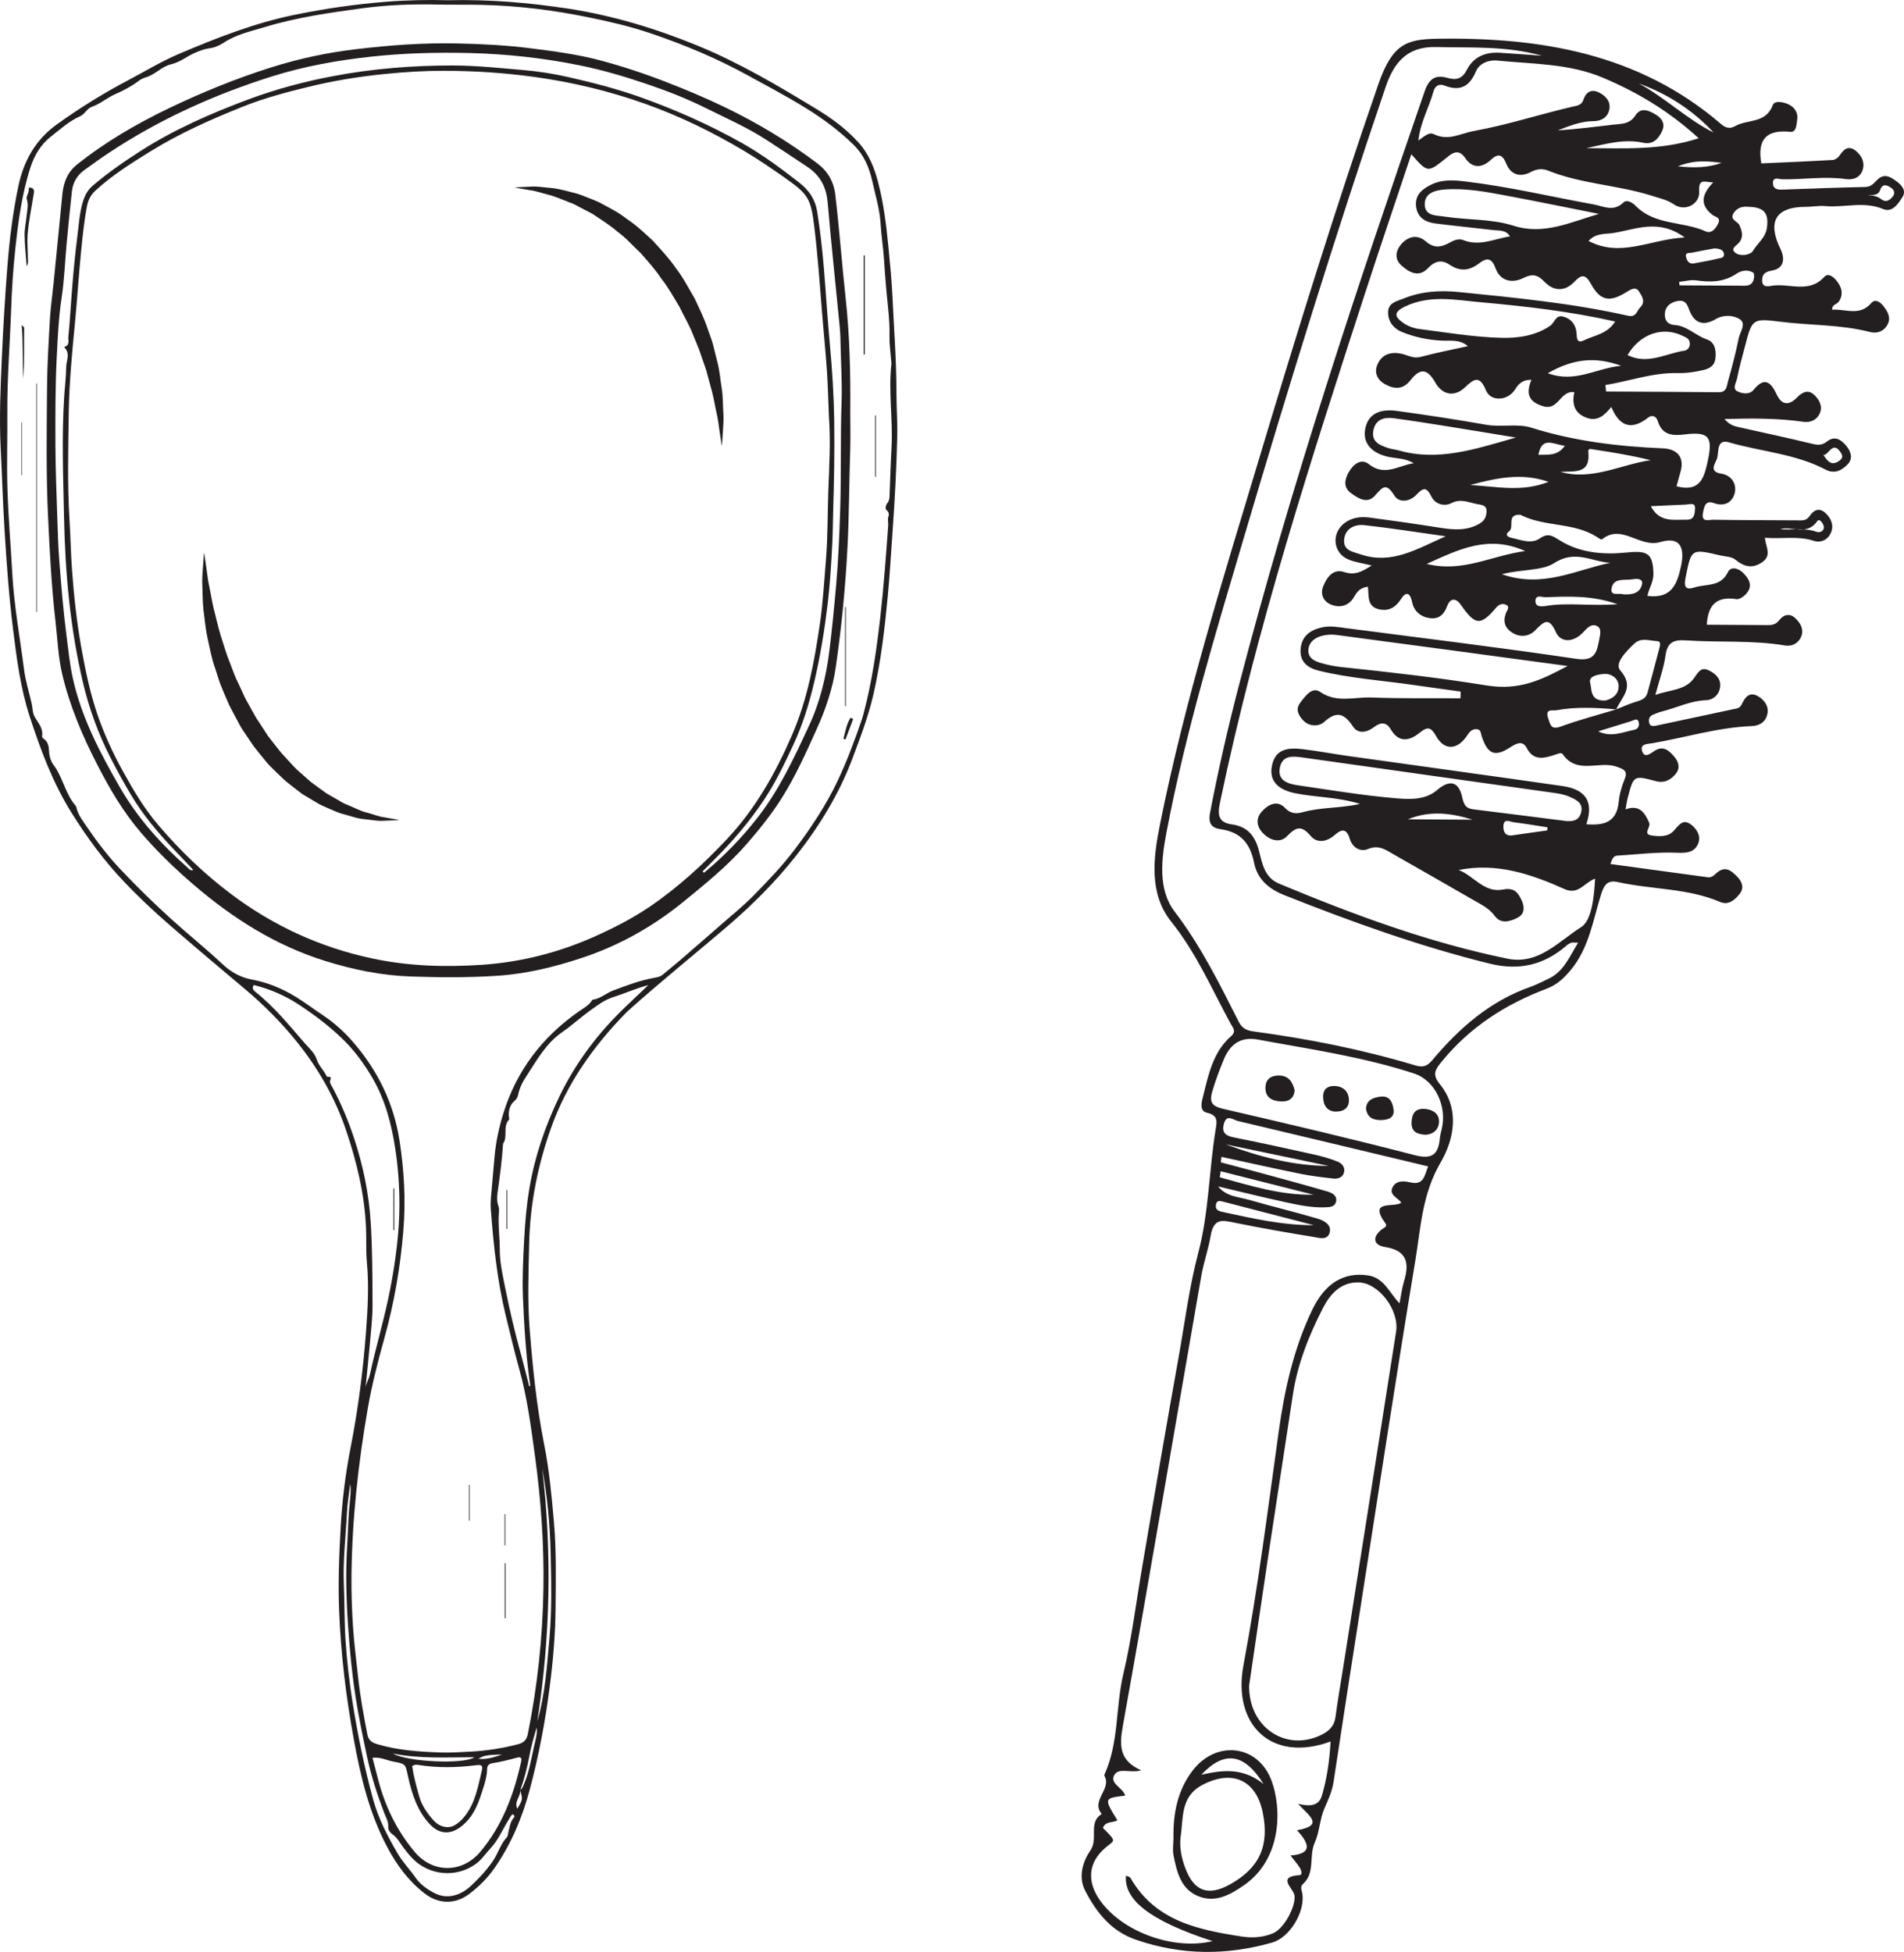
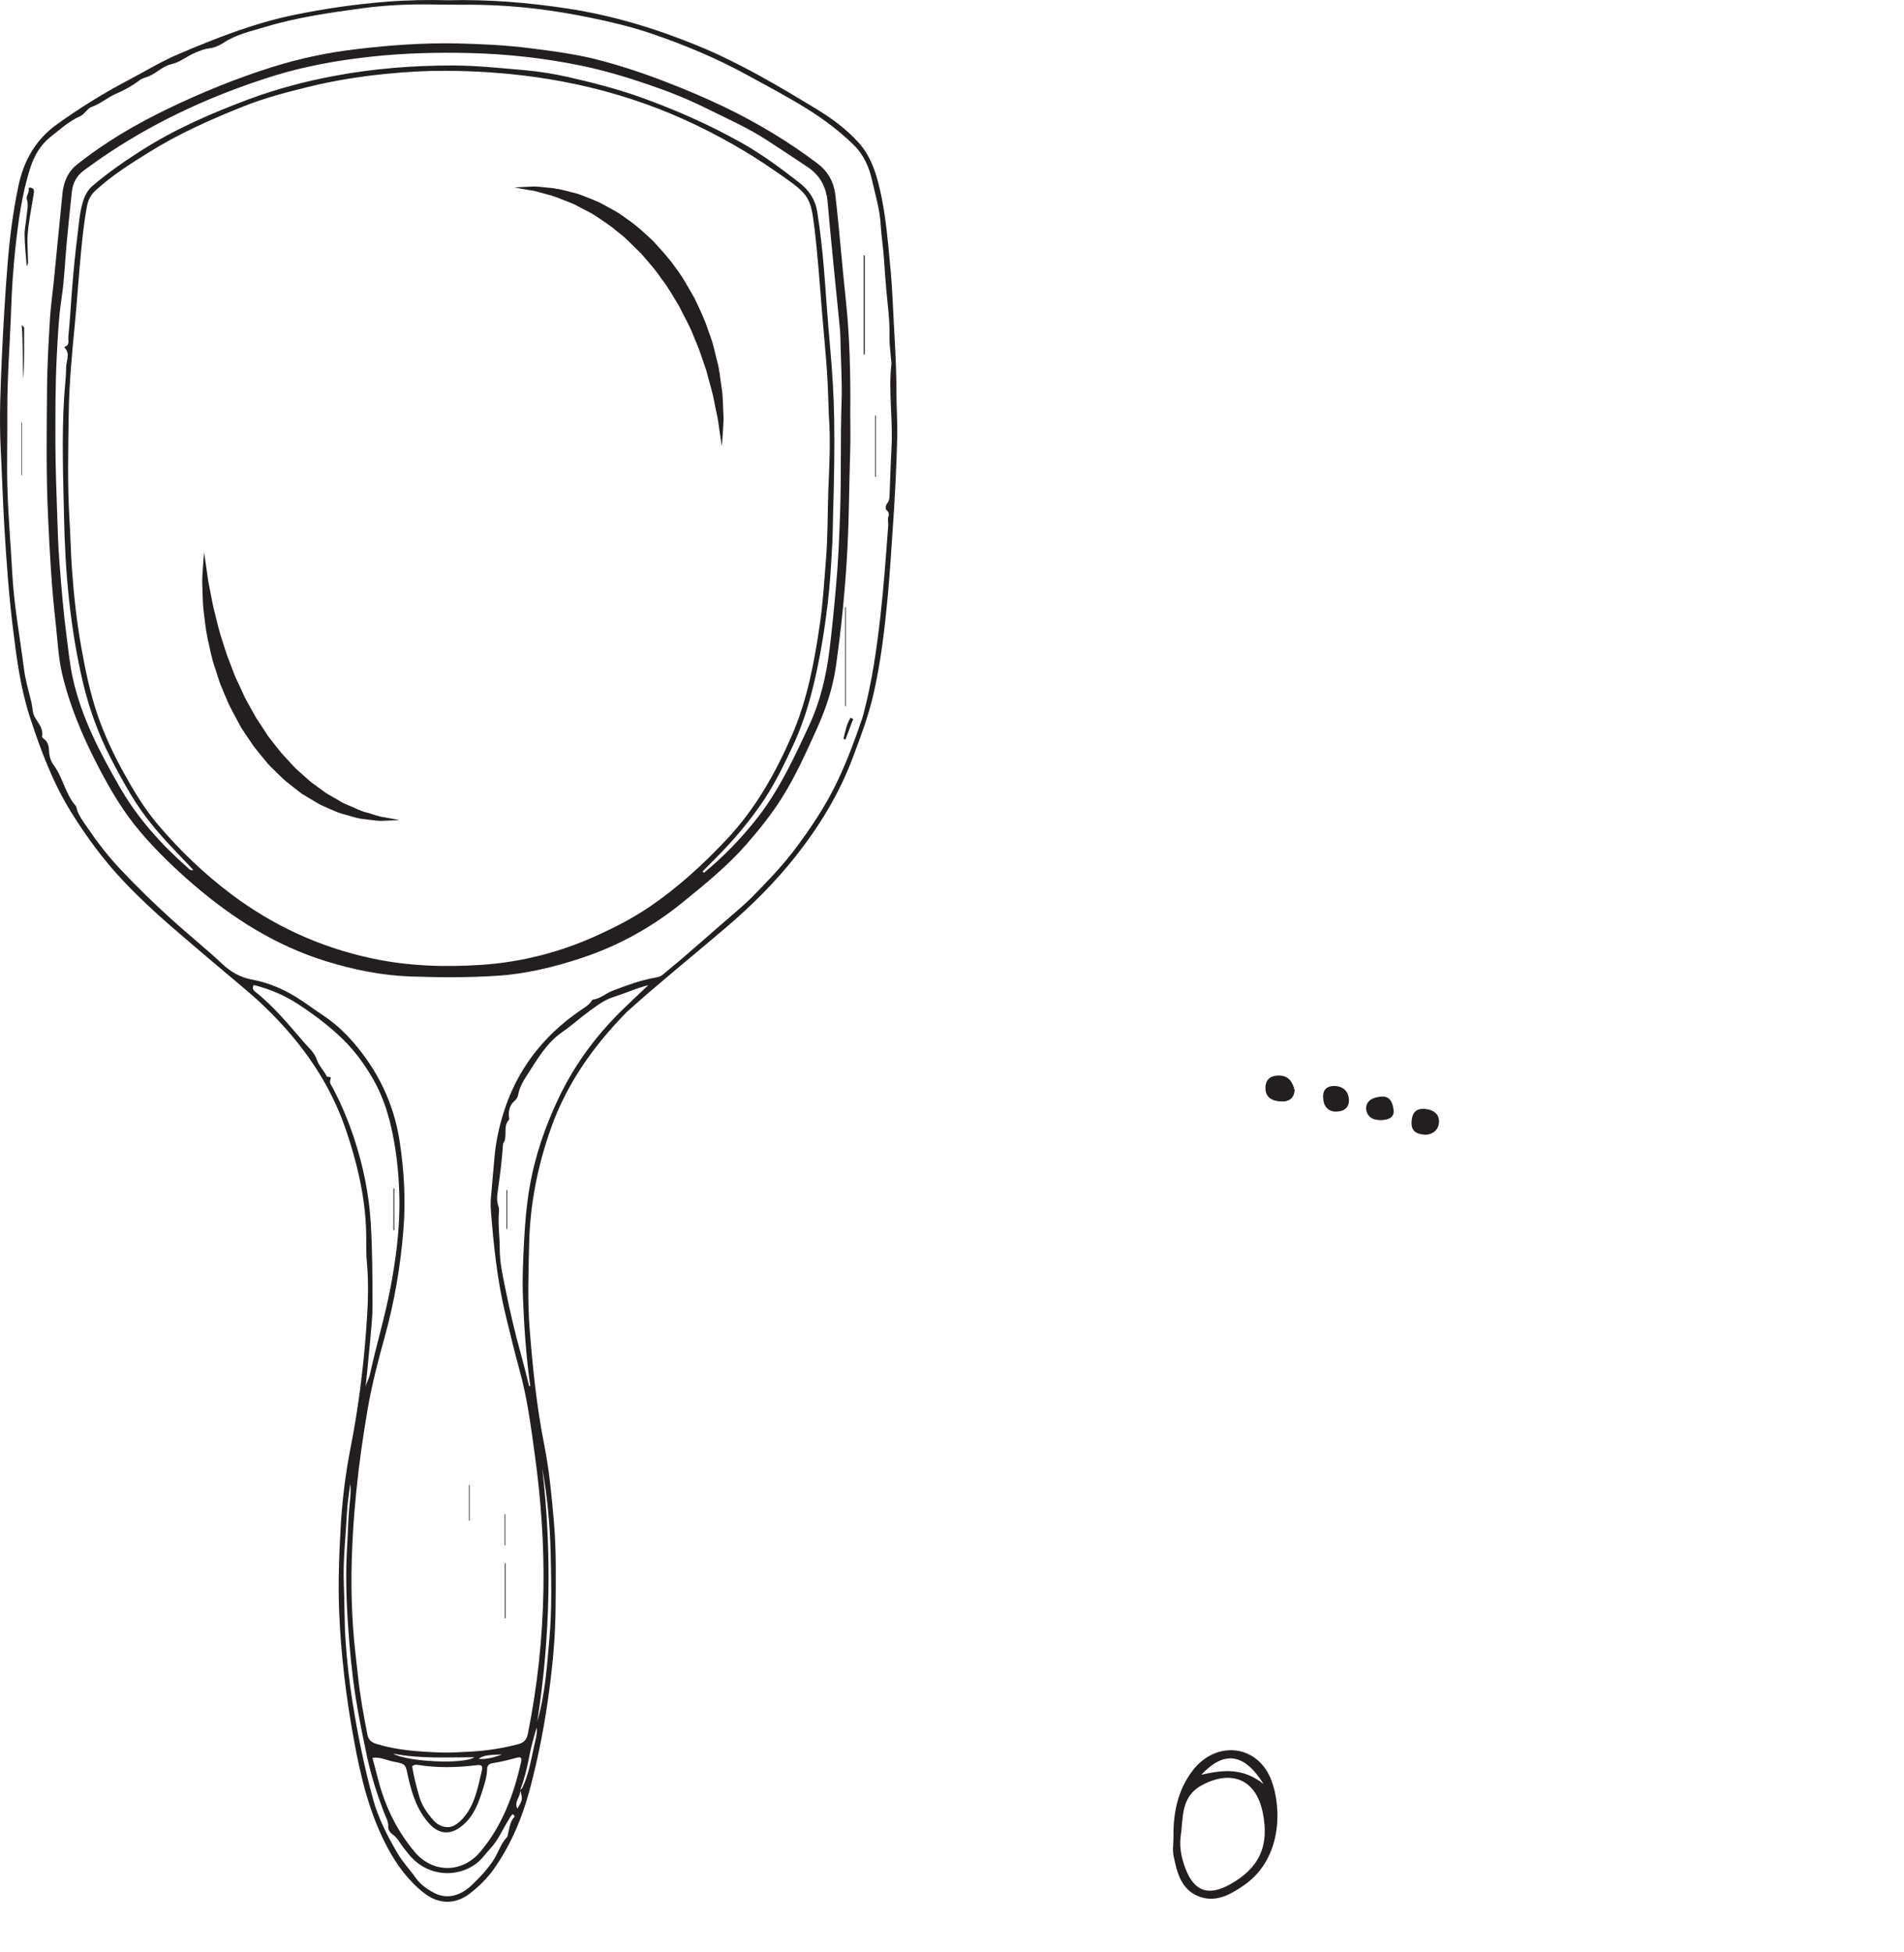
<svg xmlns="http://www.w3.org/2000/svg" width="212.027pt" height="217.362pt" viewBox="0 0 212.027 217.362" version="1.1">
  <defs>
    <clipPath id="clip1">
-       <path d="M 120 4 L 212.027 4 L 212.027 217.363 L 120 217.363 Z M 120 4 " />
-     </clipPath>
+       </clipPath>
  </defs>
  <g id="surface1">
    <path style=" stroke:none;fill-rule:evenodd;fill:rgb(13.73%,12.16%,12.549%);fill-opacity:1;" d="M 55.906 195.379 C 54.234 195.41 53.762 195.512 53.297 195.859 C 54.23 195.957 55.07 195.664 55.906 195.379 M 43.762 195.273 C 45.344 196.203 51.672 196.496 52.832 195.68 C 49.742 195.684 46.734 195.871 43.762 195.273 M 59.828 191.703 C 60.715 188.648 60.918 185.492 61.191 182.352 C 61.469 179.215 61.391 176.074 61.32 172.938 C 61.246 169.773 60.953 166.621 60.379 163.496 C 61.488 172.918 61.289 182.316 59.828 191.703 M 45.898 196.676 C 46.062 197.812 46.371 198.945 46.695 200.074 C 46.992 201.098 47.594 201.945 48.293 202.73 C 48.898 203.41 49.836 203.664 50.543 203.301 C 51.031 203.047 51.43 202.664 51.781 202.215 C 52.961 200.699 53.246 198.863 53.676 197.082 C 53.805 196.555 53.504 196.516 53.082 196.566 C 50.902 196.836 48.727 196.887 46.551 196.535 C 46.348 196.5 46.133 196.496 45.898 196.676 M 39 165.23 C 38.875 166.289 38.691 167.352 38.637 168.418 C 38.504 171.09 38.18 173.746 38.289 176.438 C 38.375 178.516 38.344 180.609 38.48 182.688 C 38.633 184.977 38.895 187.262 39.254 189.527 C 39.832 193.176 40.57 196.789 41.543 200.352 C 42.129 202.492 43.152 204.469 44.277 206.391 C 44.859 207.383 45.66 208.207 46.316 209.145 C 46.824 209.867 47.59 210.395 48.383 210.809 C 49.711 211.5 51.199 211.172 52.492 209.961 C 53.383 209.129 54.203 208.238 54.891 207.234 C 55.473 206.383 55.734 205.34 56.457 204.574 C 56.523 204.508 56.535 204.383 56.559 204.281 C 56.73 203.617 56.762 202.906 57.262 202.355 C 57.336 202.273 57.262 202.148 57.18 202.086 C 57.07 201.988 57.008 202.094 56.945 202.168 C 56.828 202.293 56.762 202.457 56.676 202.594 C 55.977 203.684 55.496 204.91 54.59 205.863 C 54.066 206.422 53.645 207.078 53.023 207.535 C 50.812 209.168 47.719 208.875 45.84 206.855 C 45.488 206.473 45.164 206.062 44.852 205.645 C 44.508 205.176 44.246 204.656 43.746 204.297 C 43.484 204.109 43.207 203.793 43.234 203.438 C 43.277 202.855 42.973 202.387 42.789 201.898 C 42.008 199.852 41.332 197.77 40.875 195.621 C 40.406 193.41 39.945 191.199 39.598 188.965 C 39.188 186.352 38.945 183.711 38.762 181.078 C 38.559 178.105 38.473 175.117 38.66 172.133 C 38.746 170.781 38.762 169.434 38.875 168.086 C 38.953 167.141 39.129 166.195 39 165.23 M 41.477 195.742 C 41.707 196.629 41.914 197.398 42.113 198.172 C 42.879 201.145 44.191 203.848 46.16 206.203 C 48.176 208.621 51.461 208.613 53.48 206.219 C 55.918 203.324 57.199 199.895 58.016 196.262 C 58.137 195.727 58.02 195.605 57.504 195.746 C 56.629 195.984 55.75 196.203 54.855 196.344 C 54.461 196.41 54.246 196.59 54.242 197.031 C 54.23 197.73 54.039 198.406 53.828 199.066 C 53.34 200.625 52.832 202.176 51.496 203.285 C 50.227 204.348 48.938 204.316 47.82 203.098 C 46.484 201.641 45.883 199.809 45.465 197.945 C 45.141 196.492 45.277 196.438 43.824 196.172 C 43.082 196.039 42.391 195.637 41.477 195.742 M 72.191 109.703 C 70.832 110.055 69.562 110.633 68.238 111.055 C 67.324 111.344 66.523 111.949 65.727 112.523 C 64.652 113.297 63.676 114.195 62.598 114.941 C 60.785 116.191 59.785 118.062 58.637 119.809 C 58.23 120.426 57.848 121.133 57.699 121.914 C 57.652 122.16 57.523 122.418 57.281 122.613 C 56.805 123.016 56.648 123.586 56.656 124.195 C 56.656 124.371 56.754 124.613 56.672 124.703 C 55.953 125.473 56.59 126.562 56.02 127.355 C 55.906 129.188 55.664 131.004 55.406 132.82 C 55.336 133.297 55.324 133.793 55.492 134.273 C 55.555 134.465 55.586 134.691 55.566 134.891 C 55.43 136.305 55.656 137.711 55.652 139.125 C 55.652 140.605 55.992 142.098 56.289 143.559 C 56.777 145.984 57.34 148.398 58.004 150.781 C 58.332 151.973 58.625 153.176 58.93 154.371 C 58.969 154.363 59.012 154.355 59.051 154.344 C 59.027 154.172 59.008 154.004 58.98 153.836 C 58.559 150.691 58.355 147.531 58.23 144.367 C 58.152 142.277 58.254 140.188 58.367 138.098 C 58.469 136.148 58.633 134.203 58.961 132.285 C 59.559 128.762 60.711 125.406 62.254 122.184 C 64.129 118.273 66.707 114.887 69.859 111.922 C 70.641 111.188 71.414 110.441 72.191 109.703 M 28.254 109.688 C 28.047 110.043 28.195 110.254 28.43 110.441 C 30.52 112.094 32.188 114.152 33.918 116.148 C 34.426 116.727 35.027 117.223 35.293 118.031 C 35.5 118.672 36.059 119.191 36.359 119.812 C 36.48 120.059 36.984 119.754 36.805 120.18 C 36.637 120.582 36.895 120.84 37.047 121.129 C 37.996 122.918 38.773 124.773 39.414 126.699 C 40.43 129.762 41.074 132.883 41.281 136.102 C 41.473 139.168 41.473 142.234 41.484 145.305 C 41.488 146.773 41.312 148.223 41.184 149.68 C 41.039 151.324 40.863 152.969 40.699 154.613 C 40.742 154.051 41.078 153.586 41.195 153.051 C 41.895 149.82 42.863 146.66 43.48 143.41 C 44.066 140.316 44.48 137.207 44.48 134.074 C 44.48 131.996 44.324 129.91 44.004 127.832 C 43.578 125.113 42.902 122.523 41.523 120.125 C 40.594 118.516 39.512 117.031 38.188 115.738 C 36.664 114.246 34.965 112.977 33.184 111.812 C 31.664 110.82 30.004 110.125 28.254 109.688 M 96.008 80.02 C 96.059 79.855 96.109 79.688 96.152 79.52 C 97.102 75.945 97.625 72.301 98.039 68.633 C 98.418 65.273 98.66 61.906 98.91 58.539 C 98.938 58.195 98.82 57.855 98.934 57.516 C 99.027 57.234 98.984 57.02 98.707 56.789 C 98.578 56.68 98.613 56.254 98.82 56.016 C 99.012 55.789 99.047 55.512 99.059 55.23 C 99.133 53.418 99.18 51.609 99.281 49.797 C 99.445 46.711 98.918 43.625 99.266 40.535 C 99.281 40.363 99.234 40.188 99.227 40.016 C 99.16 39.152 99.031 38.285 99.051 37.426 C 99.098 35.715 98.859 34.027 98.703 32.34 C 98.605 31.207 98.516 30.059 98.445 28.934 C 98.367 27.617 98.145 26.32 98.07 25.008 C 97.977 23.336 97.484 21.734 97.121 20.113 C 96.785 18.613 96.188 17.223 95.031 16.102 C 93.426 14.539 91.637 13.211 89.746 12.043 C 87.621 10.727 85.402 9.559 83.207 8.355 C 79.777 6.477 76.191 4.98 72.492 3.723 C 70.281 2.969 68.016 2.441 65.73 1.969 C 61.691 1.133 57.625 0.621 53.504 0.539 C 51.938 0.504 50.367 0.543 48.805 0.508 C 45.98 0.441 43.156 0.539 40.367 0.918 C 36.715 1.414 33.051 1.934 29.508 3.008 C 27.949 3.484 26.336 3.82 24.934 4.742 C 24.449 5.059 23.867 5.32 23.305 5.383 C 22.766 5.449 22.305 5.641 21.824 5.832 C 20.875 6.211 20.082 6.926 19.062 7.156 C 18.125 7.367 17.477 8.102 16.621 8.469 C 16.262 8.625 15.875 8.688 15.516 8.957 C 14.711 9.566 13.801 10.07 12.867 10.469 C 11.941 10.867 11.191 11.562 10.234 11.891 C 9.684 12.082 9.449 12.703 8.949 12.926 C 7.695 13.488 6.703 14.398 5.648 15.227 C 4.527 16.109 3.828 17.301 3.391 18.641 C 2.43 21.609 2.031 24.691 1.699 27.77 C 1.465 29.98 1.316 32.207 1.242 34.438 C 1.109 38.277 0.789 42.113 0.816 45.961 C 0.836 48.746 0.746 51.531 0.824 54.316 C 0.914 57.484 1.195 60.641 1.363 63.801 C 1.559 67.414 2.219 70.977 2.68 74.559 C 2.844 75.836 3.234 77.062 3.52 78.312 C 3.637 78.816 3.605 79.363 3.863 79.828 C 4.242 80.512 4.844 81.105 4.684 81.996 C 4.672 82.07 4.758 82.195 4.832 82.242 C 5.383 82.59 5.445 83.184 5.469 83.715 C 5.496 84.273 5.676 84.801 5.961 85.176 C 7.02 86.582 7.262 88.418 8.441 89.746 C 8.461 89.773 8.48 89.805 8.488 89.84 C 8.672 90.746 9.254 91.445 9.746 92.18 C 10.855 93.812 12.055 95.367 13.418 96.812 C 15.262 98.766 17.176 100.629 19.168 102.434 C 21 104.094 22.93 105.633 24.73 107.324 C 25.68 108.215 26.738 108.844 28.074 109.086 C 29.789 109.402 31.41 110.074 32.91 110.988 C 33.949 111.617 34.918 112.367 35.93 113.035 C 37.223 113.887 38.344 114.914 39.336 116.059 C 42.082 119.234 43.859 122.887 44.5 127.07 C 45.004 130.355 45.191 133.645 44.922 136.965 C 44.598 141 43.922 144.977 42.84 148.879 C 42.105 151.527 41.414 154.188 40.945 156.898 C 39.887 163.016 39.211 169.168 39.141 175.375 C 39.117 177.324 39.188 179.281 39.316 181.227 C 39.438 183.102 39.688 184.965 39.887 186.832 C 40.113 188.945 40.5 191.035 40.906 193.121 C 41.027 193.758 41.355 194.031 41.965 194.215 C 44.258 194.91 46.621 195.059 48.988 195.152 C 50.137 195.195 51.285 195.113 52.434 195.055 C 54.219 194.957 55.961 194.684 57.688 194.234 C 58.344 194.066 58.652 193.734 58.785 193.059 C 59.859 187.711 60.434 182.316 60.516 176.871 C 60.594 171.914 60.238 166.977 59.566 162.074 C 59.125 158.867 58.711 155.648 57.84 152.512 C 57.285 150.5 56.797 148.473 56.305 146.445 C 55.375 142.609 54.965 138.699 54.664 134.773 C 54.625 134.285 54.637 133.793 54.676 133.309 C 54.793 131.816 54.945 130.328 55.07 128.836 C 55.211 127.199 55.555 125.594 56.035 124.035 C 57.508 119.234 60.395 115.449 64.516 112.594 C 65.047 112.227 65.637 111.922 65.969 111.324 C 66.848 111.234 67.48 110.598 68.277 110.301 C 69.812 109.723 71.34 109.148 72.965 108.867 C 73.281 108.812 73.566 108.742 73.82 108.523 C 74.426 107.996 75.059 107.512 75.664 106.988 C 77.246 105.629 78.82 104.258 80.391 102.883 C 81.543 101.875 82.742 100.91 83.816 99.824 C 85.453 98.16 87.07 96.484 88.488 94.609 C 90.301 92.207 91.957 89.723 93.25 87.008 C 94.324 84.742 95.203 82.395 96.008 80.02 M 57.926 199.34 C 58.016 199.242 58.121 199.184 58.188 199.043 C 58.875 197.594 59.129 196.023 59.469 194.477 C 59.621 193.789 59.852 193.105 59.762 192.375 C 59.434 193.461 59.129 194.551 58.926 195.656 C 58.691 196.918 58.371 198.148 57.93 199.355 C 58.004 200.051 57.211 200.621 57.609 201.414 C 58.219 200.379 58.219 200.379 57.926 199.34 M 49.887 0.027 C 54.441 -0.082 58.875 0.289 63.301 0.965 C 68.281 1.734 73.055 3.184 77.719 5.098 C 82.352 7 86.629 9.539 90.883 12.117 C 92.602 13.16 94.238 14.359 95.613 15.879 C 96.777 17.168 97.375 18.719 97.797 20.336 C 98.406 22.664 98.691 25.059 98.93 27.449 C 99.117 29.359 99.305 31.266 99.391 33.18 C 99.547 36.652 99.824 40.121 99.824 43.609 C 99.824 45.277 99.949 46.953 99.914 48.625 C 99.832 52.07 99.656 55.516 99.41 58.953 C 99.234 61.387 99.102 63.82 98.875 66.246 C 98.527 69.957 98.102 73.656 97.27 77.297 C 96.707 79.746 95.82 82.086 94.938 84.438 C 93.438 88.43 91.242 92.008 88.617 95.336 C 86.32 98.246 83.699 100.848 80.883 103.254 C 77.254 106.352 73.535 109.34 69.984 112.527 C 69.906 112.594 69.828 112.668 69.754 112.738 C 66.105 116.465 63.125 120.645 61.371 125.59 C 59.891 129.75 59.031 134.027 58.926 138.465 C 58.852 141.676 58.73 144.895 58.988 148.086 C 59.328 152.355 59.758 156.621 60.594 160.832 C 61.164 163.672 61.426 166.551 61.68 169.43 C 61.961 172.633 61.895 175.844 61.867 179.047 C 61.844 182.012 61.59 184.957 61.207 187.895 C 60.715 191.738 59.992 195.535 58.996 199.273 C 58.156 202.422 56.906 205.406 55.023 208.086 C 54.258 209.176 53.309 210.109 52.25 210.91 C 50.699 212.082 48.863 212.051 47.324 210.879 C 45.516 209.496 44.207 207.723 43.145 205.73 C 41.133 201.957 40.16 197.859 39.402 193.707 C 38.539 189.016 37.969 184.285 37.77 179.5 C 37.637 176.32 37.762 173.156 37.941 170 C 38.109 167.051 38.469 164.109 39.043 161.199 C 39.875 156.957 40.43 152.676 40.754 148.367 C 40.953 145.77 41.098 143.156 40.855 140.539 C 40.734 139.254 40.82 137.961 40.758 136.668 C 40.59 132.941 39.723 129.367 38.535 125.859 C 37.316 122.254 35.445 118.988 33.078 116.039 C 31.375 113.922 29.461 111.98 27.375 110.223 C 24.574 107.867 21.781 105.516 19.016 103.121 C 17.195 101.547 15.449 99.91 13.793 98.164 C 11.574 95.832 9.68 93.25 7.977 90.527 C 5.891 87.195 4.531 83.543 3.32 79.828 C 2.277 76.629 1.855 73.316 1.445 70 C 0.996 66.371 0.734 62.727 0.508 59.074 C 0.32 56.016 0.227 52.949 0.074 49.887 C -0.094 46.504 0.059 43.137 0.207 39.77 C 0.363 36.328 0.566 32.883 0.84 29.449 C 1.074 26.531 1.438 23.629 2.039 20.758 C 2.637 17.922 3.934 15.57 6.348 13.84 C 8.871 12.027 11.5 10.391 14.246 8.949 C 16.125 7.961 17.941 6.844 19.902 6.012 C 24.07 4.242 28.273 2.582 32.738 1.664 C 36.156 0.961 39.594 0.461 43.07 0.191 C 45.367 0.008 47.668 -0.035 49.887 0.027 " />
    <path style=" stroke:none;fill-rule:evenodd;fill:rgb(13.73%,12.16%,12.549%);fill-opacity:1;" d="M 78.234 97.043 C 78.285 97.09 78.34 97.141 78.398 97.188 C 80.602 95.367 82.582 93.324 84.348 91.066 C 86.793 87.934 88.449 84.355 90.105 80.781 C 91.336 78.137 92 75.32 92.363 72.438 C 92.664 70.023 92.895 67.594 93.109 65.168 C 93.348 62.496 93.461 59.816 93.551 57.137 C 93.695 52.992 93.574 48.848 93.719 44.703 C 93.785 42.758 93.664 40.805 93.617 38.852 C 93.598 38.051 93.59 37.246 93.516 36.453 C 93.066 31.809 92.566 27.168 92.164 22.52 C 92.016 20.824 91.324 19.531 89.93 18.598 C 88.398 17.57 86.855 16.551 85.309 15.551 C 83.164 14.164 80.824 13.145 78.551 12.012 C 76.457 10.969 74.277 10.121 72.066 9.371 C 69.598 8.531 67.102 7.793 64.531 7.273 C 60.484 6.453 56.406 6.008 52.293 5.906 C 48.637 5.82 44.977 5.91 41.328 6.309 C 37.582 6.715 33.883 7.379 30.289 8.508 C 23.883 10.527 17.801 13.266 12.188 16.98 C 11.23 17.613 10.293 18.281 9.367 18.957 C 8.57 19.539 8.109 20.348 8.004 21.328 C 7.793 23.266 7.598 25.207 7.418 27.148 C 7.23 29.148 7.164 31.172 6.863 33.156 C 6.527 35.371 6.426 37.598 6.316 39.816 C 6.152 43.086 6.164 46.359 6.172 49.633 C 6.184 52.246 6.289 54.859 6.375 57.473 C 6.43 59.168 6.48 60.863 6.613 62.555 C 6.828 65.297 7.047 68.039 7.402 70.766 C 7.609 72.352 7.762 73.945 8.105 75.512 C 9.07 79.895 11.129 83.812 13.34 87.656 C 15.32 91.102 17.953 94.027 20.926 96.648 C 21.07 96.777 21.188 96.992 21.523 96.871 C 20.773 96.078 20.051 95.309 19.32 94.547 C 17.559 92.703 15.93 90.75 14.613 88.559 C 13.793 87.188 13.023 85.785 12.293 84.355 C 10.938 81.699 9.93 78.922 9.246 76.043 C 7.824 70.02 7.262 63.879 7.133 57.707 C 7.039 53.25 6.867 48.781 7.137 44.32 C 7.203 43.176 7.359 42.027 7.371 40.887 C 7.375 40.172 7.84 39.402 7.215 38.734 C 7.16 38.676 7.141 38.641 7.242 38.602 C 7.801 38.395 7.574 37.863 7.609 37.512 C 7.809 35.609 7.895 33.699 8.055 31.801 C 8.207 29.965 8.383 28.129 8.617 26.301 C 8.777 25.066 8.844 23.816 9.191 22.605 C 9.41 21.84 9.73 21.176 10.344 20.66 C 12.02 19.238 13.816 17.988 15.668 16.805 C 19.441 14.387 23.535 12.609 27.707 11.051 C 30.766 9.914 33.938 9.07 37.164 8.465 C 41.566 7.633 46.008 7.285 50.469 7.293 C 53.074 7.297 55.684 7.582 58.285 7.801 C 59.957 7.941 61.621 8.207 63.266 8.578 C 65.98 9.195 68.672 9.883 71.305 10.82 C 75.219 12.219 79 13.891 82.621 15.926 C 84.871 17.195 86.941 18.73 88.98 20.316 C 90.086 21.176 90.785 22.199 91.008 23.59 C 91.328 25.656 91.57 27.73 91.742 29.812 C 91.984 32.762 92.168 35.715 92.438 38.66 C 92.684 41.332 92.848 44.008 92.895 46.688 C 92.949 50.172 92.879 53.664 92.773 57.148 C 92.738 58.262 92.742 59.371 92.684 60.48 C 92.566 62.738 92.438 65 92.168 67.25 C 91.816 70.188 91.344 73.105 90.664 75.988 C 90.105 78.363 89.391 80.691 88.359 82.91 C 87.391 84.988 86.402 87.066 85.137 88.984 C 83.512 91.434 81.617 93.664 79.535 95.73 C 79.098 96.164 78.664 96.605 78.234 97.043 M 92.305 46.355 C 92.234 44.684 92.203 43.012 92.09 41.344 C 91.938 39.121 91.707 36.906 91.531 34.688 C 91.285 31.562 91.062 28.438 90.688 25.324 C 90.297 22.066 90.027 21.645 87.309 19.73 C 85.879 18.73 84.441 17.75 82.945 16.855 C 79.406 14.738 75.711 12.934 71.828 11.555 C 67.816 10.129 63.695 9.141 59.465 8.562 C 56.145 8.109 52.812 7.887 49.469 7.883 C 47.277 7.879 45.086 8.012 42.902 8.234 C 39.988 8.527 37.109 8.988 34.258 9.695 C 31.82 10.293 29.398 10.934 27.074 11.863 C 23.484 13.297 19.949 14.867 16.652 16.918 C 14.551 18.223 12.461 19.535 10.629 21.223 C 10.109 21.707 9.824 22.258 9.695 22.922 C 9.367 24.633 9.188 26.367 9.02 28.098 C 8.762 30.73 8.598 33.375 8.344 36.004 C 8.027 39.297 7.707 42.598 7.656 45.895 C 7.598 49.941 7.492 53.988 7.746 58.031 C 7.859 59.805 7.883 61.582 8.012 63.355 C 8.223 66.27 8.531 69.184 9.047 72.062 C 9.496 74.566 10.004 77.062 10.82 79.48 C 11.574 81.695 12.547 83.816 13.676 85.867 C 14.836 87.977 16.066 90.047 17.633 91.883 C 20.055 94.727 22.738 97.305 25.73 99.559 C 30.426 103.09 35.625 105.48 41.375 106.715 C 45.469 107.598 49.598 107.719 53.738 107.434 C 58.074 107.129 62.246 106.066 66.227 104.285 C 68.328 103.344 70.379 102.301 72.289 101.008 C 75.473 98.848 78.293 96.27 80.93 93.465 C 84.129 90.062 86.379 86.07 88.207 81.836 C 89.922 77.875 90.695 73.652 91.312 69.402 C 91.652 67.062 91.781 64.699 91.977 62.344 C 92.191 59.766 92.148 57.188 92.242 54.613 C 92.348 51.867 92.508 49.109 92.305 46.355 M 94.684 45.98 C 94.684 47.445 94.723 48.914 94.672 50.379 C 94.555 53.895 94.555 57.414 94.375 60.93 C 94.148 65.387 93.711 69.816 93.082 74.23 C 92.734 76.656 91.957 78.965 90.945 81.195 C 89.766 83.797 88.609 86.406 87.078 88.832 C 85.93 90.664 84.586 92.336 83.164 93.973 C 81.016 96.434 78.5 98.473 75.992 100.508 C 72.637 103.227 68.898 105.312 64.793 106.672 C 61.715 107.691 58.594 108.453 55.316 108.664 C 52.109 108.871 48.91 108.848 45.707 108.738 C 42.488 108.625 39.359 107.984 36.277 107.031 C 30.715 105.305 25.934 102.277 21.551 98.512 C 19.457 96.711 17.48 94.805 15.688 92.711 C 13.723 90.426 12.219 87.844 10.84 85.172 C 9.172 81.934 7.762 78.602 6.926 75.066 C 6.48 73.184 6.41 71.211 6.188 69.277 C 5.738 65.398 5.539 61.504 5.355 57.609 C 5.121 52.801 5.203 47.98 5.238 43.172 C 5.258 40.594 5.418 38.016 5.566 35.441 C 5.645 34.125 5.84 32.812 5.973 31.496 C 6.281 28.379 6.586 25.262 6.895 22.141 C 6.938 21.727 6.965 21.305 7.055 20.898 C 7.273 19.887 7.707 19.016 8.551 18.344 C 11.703 15.828 15.156 13.809 18.777 12.07 C 22.488 10.289 26.297 8.734 30.227 7.496 C 33.328 6.516 36.488 5.848 39.715 5.469 C 43.418 5.031 47.137 4.758 50.871 4.836 C 53.621 4.895 56.367 5.031 59.098 5.379 C 61.691 5.707 64.273 6.043 66.812 6.715 C 69.34 7.387 71.816 8.211 74.246 9.156 C 76.422 10.004 78.574 10.906 80.676 11.918 C 84.324 13.676 87.785 15.75 91.02 18.195 C 92.184 19.074 92.852 20.23 93.023 21.715 C 93.469 25.52 93.75 29.34 94.164 33.141 C 94.629 37.418 94.723 41.691 94.684 45.98 " />
-     <path style=" stroke:none;fill-rule:evenodd;fill:rgb(13.73%,12.16%,12.549%);fill-opacity:1;" d="M 4.039 42.707 L 4.105 42.707 L 4.105 68.152 L 4.039 68.152 Z M 4.039 42.707 " />
    <path style=" stroke:none;fill-rule:evenodd;fill:rgb(13.73%,12.16%,12.549%);fill-opacity:1;" d="M 2.973 29.641 C 2.883 28.434 2.754 27.309 2.738 26.18 C 2.73 25.461 2.898 24.742 2.965 24.02 C 3.027 23.414 3.191 22.824 2.984 22.18 C 2.875 21.84 3.301 21.426 3.191 20.98 C 3.184 20.957 3.297 20.867 3.332 20.875 C 3.461 20.91 3.629 20.945 3.699 21.039 C 3.848 21.25 3.766 21.504 3.73 21.742 C 3.5 23.215 3.184 24.676 3.074 26.156 C 3.012 27.004 3.105 27.883 3.105 28.75 C 3.105 29.016 3.195 29.301 2.973 29.641 " />
    <path style=" stroke:none;fill-rule:evenodd;fill:rgb(13.73%,12.16%,12.549%);fill-opacity:1;" d="M 94.109 78.629 L 94.109 67.605 L 94.191 67.605 L 94.191 78.645 C 94.164 78.641 94.133 78.637 94.109 78.629 " />
    <path style=" stroke:none;fill-rule:evenodd;fill:rgb(13.73%,12.16%,12.549%);fill-opacity:1;" d="M 96.293 28.438 L 96.293 39.469 L 96.172 39.469 L 96.172 28.441 C 96.211 28.441 96.254 28.441 96.293 28.438 " />
    <path style=" stroke:none;fill-rule:evenodd;fill:rgb(13.73%,12.16%,12.549%);fill-opacity:1;" d="M 97.543 53.098 L 97.461 53.098 L 97.461 46.258 L 97.543 46.258 Z M 97.543 53.098 " />
    <path style=" stroke:none;fill-rule:evenodd;fill:rgb(13.73%,12.16%,12.549%);fill-opacity:1;" d="M 56.297 174.062 L 56.297 180.199 C 56.266 180.199 56.234 180.199 56.207 180.203 L 56.207 174.082 C 56.234 174.074 56.266 174.07 56.297 174.062 " />
    <path style=" stroke:none;fill-rule:evenodd;fill:rgb(13.73%,12.16%,12.549%);fill-opacity:1;" d="M 2.371 52.93 L 2.371 47.047 C 2.391 47.047 2.41 47.047 2.43 47.047 L 2.43 52.93 C 2.41 52.93 2.391 52.93 2.371 52.93 " />
    <path style=" stroke:none;fill-rule:evenodd;fill:rgb(13.73%,12.16%,12.549%);fill-opacity:1;" d="M 2.418 36.191 C 2.609 36.395 2.688 36.438 2.688 36.484 C 2.695 38.387 2.691 40.289 2.617 42.191 C 2.473 40.246 2.598 38.297 2.418 36.191 " />
    <path style=" stroke:none;fill-rule:evenodd;fill:rgb(13.73%,12.16%,12.549%);fill-opacity:1;" d="M 95.008 80.07 C 94.723 80.832 94.434 81.598 94.145 82.359 C 94.074 82.328 93.996 82.301 93.926 82.27 C 94.141 81.465 94.266 80.625 94.723 79.914 C 94.816 79.965 94.91 80.02 95.008 80.07 " />
    <path style=" stroke:none;fill-rule:evenodd;fill:rgb(13.73%,12.16%,12.549%);fill-opacity:1;" d="M 52.219 169.34 L 52.219 165.359 C 52.242 165.359 52.27 165.359 52.293 165.355 L 52.293 169.34 Z M 52.219 169.34 " />
    <path style=" stroke:none;fill-rule:evenodd;fill:rgb(13.73%,12.16%,12.549%);fill-opacity:1;" d="M 56.27 168.641 L 56.27 172.09 L 56.191 172.09 L 56.191 168.598 C 56.215 168.609 56.242 168.625 56.27 168.641 " />
    <path style=" stroke:none;fill-rule:evenodd;fill:rgb(13.73%,12.16%,12.549%);fill-opacity:1;" d="M 43.91 136.984 L 43.812 136.984 L 43.812 132.344 L 43.91 132.344 Z M 43.91 136.984 " />
    <path style=" stroke:none;fill-rule:evenodd;fill:rgb(13.73%,12.16%,12.549%);fill-opacity:1;" d="M 56.406 136.836 L 56.406 132.527 C 56.434 132.527 56.461 132.527 56.488 132.527 L 56.488 136.871 C 56.461 136.863 56.434 136.848 56.406 136.836 " />
    <path style=" stroke:none;fill-rule:nonzero;fill:rgb(13.73%,12.16%,12.549%);fill-opacity:1;" d="M 22.723 61.516 C 22.723 61.516 22.832 62.148 22.984 63.258 C 23.07 63.809 23.129 64.492 23.293 65.246 C 23.453 66 23.586 66.848 23.793 67.766 C 24.043 68.68 24.242 69.676 24.555 70.703 C 24.895 71.723 25.184 72.816 25.633 73.891 C 25.848 74.434 26.039 74.992 26.277 75.539 C 26.539 76.078 26.797 76.625 27.043 77.18 C 27.277 77.746 27.598 78.27 27.891 78.805 C 28.203 79.332 28.461 79.898 28.828 80.395 L 29.832 81.938 C 30.195 82.43 30.582 82.898 30.953 83.375 C 31.312 83.863 31.738 84.281 32.133 84.723 C 32.535 85.148 32.91 85.605 33.359 85.965 C 33.789 86.344 34.211 86.719 34.621 87.086 C 35.07 87.41 35.504 87.727 35.93 88.039 C 36.34 88.375 36.805 88.594 37.23 88.848 C 37.668 89.082 38.062 89.375 38.492 89.547 C 39.348 89.875 40.105 90.32 40.844 90.484 C 41.578 90.676 42.207 90.953 42.754 91.004 C 43.84 91.195 44.48 91.324 44.48 91.324 C 44.48 91.324 43.848 91.363 42.711 91.398 C 42.137 91.457 41.465 91.312 40.668 91.23 C 39.863 91.184 39.02 90.863 38.059 90.609 C 37.578 90.484 37.125 90.238 36.629 90.043 C 36.137 89.828 35.621 89.621 35.145 89.309 C 34.656 89.016 34.156 88.715 33.641 88.41 C 33.16 88.059 32.691 87.668 32.199 87.289 C 31.691 86.922 31.262 86.461 30.801 86.023 C 30.34 85.578 29.863 85.137 29.473 84.617 C 29.066 84.113 28.641 83.613 28.242 83.09 L 27.137 81.457 C 26.754 80.918 26.488 80.312 26.168 79.742 C 25.863 79.164 25.535 78.602 25.297 78 C 25.039 77.41 24.793 76.816 24.555 76.234 C 24.336 75.641 24.164 75.043 23.973 74.461 C 23.547 73.312 23.363 72.137 23.109 71.051 C 22.871 69.961 22.797 68.902 22.66 67.945 C 22.559 66.977 22.566 66.078 22.535 65.293 C 22.48 64.508 22.566 63.832 22.59 63.273 C 22.664 62.156 22.723 61.516 22.723 61.516 " />
    <path style=" stroke:none;fill-rule:nonzero;fill:rgb(13.73%,12.16%,12.549%);fill-opacity:1;" d="M 80.383 49.68 C 80.383 49.68 80.277 49.043 80.117 47.93 C 80.039 47.375 79.961 46.691 79.785 45.941 C 79.609 45.188 79.496 44.34 79.242 43.43 C 79.117 42.973 78.988 42.5 78.852 42.008 C 78.789 41.766 78.723 41.516 78.656 41.262 C 78.57 41.016 78.484 40.766 78.398 40.512 C 78.223 40.004 78.043 39.48 77.859 38.949 C 77.664 38.422 77.426 37.898 77.207 37.359 C 76.805 36.262 76.172 35.234 75.648 34.137 C 75.008 33.105 74.43 32.004 73.656 31.043 C 72.977 30.012 72.145 29.105 71.352 28.188 C 70.469 27.367 69.68 26.461 68.742 25.785 C 67.871 25.027 66.914 24.457 66.039 23.855 C 65.582 23.59 65.113 23.379 64.672 23.137 C 64.234 22.891 63.805 22.664 63.363 22.516 C 62.496 22.18 61.707 21.824 60.961 21.66 C 60.223 21.469 59.578 21.234 59.027 21.184 C 57.934 21 57.293 20.875 57.293 20.875 C 57.293 20.875 57.926 20.828 59.066 20.785 C 59.637 20.734 60.32 20.824 61.113 20.91 C 61.914 20.953 62.785 21.18 63.742 21.43 C 64.23 21.531 64.715 21.711 65.207 21.91 C 65.703 22.105 66.227 22.305 66.742 22.539 C 67.734 23.09 68.832 23.605 69.809 24.383 C 70.848 25.074 71.789 25.953 72.742 26.848 C 73.613 27.816 74.531 28.781 75.277 29.875 C 76.086 30.926 76.688 32.109 77.348 33.223 C 77.902 34.398 78.465 35.543 78.84 36.719 C 79.035 37.301 79.273 37.859 79.418 38.434 C 79.559 39.008 79.699 39.57 79.832 40.113 C 80.148 41.195 80.203 42.266 80.367 43.227 C 80.523 44.188 80.492 45.102 80.547 45.887 C 80.609 46.676 80.539 47.355 80.512 47.914 C 80.441 49.035 80.383 49.68 80.383 49.68 " />
    <g clip-path="url(#clip1)" clip-rule="nonzero">
      <path style=" stroke:none;fill-rule:evenodd;fill:rgb(13.73%,12.16%,12.549%);fill-opacity:1;" d="M 203.039 50.66 C 203.434 51.184 203.855 52.012 204.82 51.312 C 205.254 50.996 205.211 50.73 204.945 50.34 C 204.055 49.02 203.602 50.781 203.039 50.66 M 174.262 49.641 C 173 49.5 171.695 48.52 171.316 50.652 C 172.344 50.602 173.418 50.832 174.262 49.641 M 198.246 58.922 C 199.438 59.066 200.891 58.719 202.297 59.223 C 202.547 59.309 202.98 59.238 203.094 58.848 C 203.141 58.691 203.062 58.469 202.977 58.309 C 202.855 58.082 202.551 57.77 202.387 58.008 C 201.227 59.723 199.5 58.539 198.246 58.922 M 207.988 21.773 C 208.527 21.723 209.031 21.832 209.543 22.215 C 210.066 22.605 210.539 22.234 210.844 21.785 C 211.035 21.5 210.922 21.152 210.625 20.938 C 210.16 20.602 209.637 20.414 209.387 21.121 C 209.109 21.902 208.445 21.633 207.988 21.773 M 191.719 18.137 C 190.258 17.957 188.77 17.746 186.848 18.523 C 188.848 18.727 190.289 18.648 191.719 18.137 M 177.977 81.438 C 179.41 82.148 180.676 81.531 181.984 81.27 C 182.5 81.168 182.586 80.707 182.465 80.355 C 182.309 79.922 181.926 80.219 181.641 80.305 C 180.418 80.68 179.199 81.059 177.977 81.438 M 180.773 66.184 C 181.754 66.242 182.641 66.059 182.855 65.055 C 182.992 64.414 182.238 64.422 181.859 64.5 C 180.973 64.672 179.637 64.254 179.453 65.586 C 179.336 66.43 180.352 66.004 180.773 66.184 M 190.914 27.66 C 190.211 27.793 189.32 27.941 188.434 28.133 C 188.125 28.199 187.562 28.055 187.789 28.742 C 187.93 29.172 188.18 29.414 188.641 29.328 C 189.531 29.168 190.426 29.012 191.301 28.797 C 191.559 28.73 192.035 28.75 191.977 28.281 C 191.914 27.816 191.527 27.691 190.914 27.66 M 163.984 91.281 C 161.602 90.531 159.211 90.234 156.785 91.238 C 159.188 91.254 161.586 91.266 163.984 91.281 M 172.289 92.477 C 172.305 92.359 172.312 92.242 172.324 92.129 C 171.074 91.934 169.824 91.719 168.57 91.566 C 168.148 91.516 167.441 91.066 167.418 92.008 C 167.398 92.668 167.66 93.145 168.477 93.016 C 169.746 92.82 171.02 92.656 172.289 92.477 M 186.992 31.387 C 187.004 31.516 187.012 31.648 187.02 31.777 C 189.246 31.789 191.477 31.805 193.703 31.812 C 194.348 31.816 195.078 31.953 195.301 31.074 C 195.355 30.848 195.363 30.441 195.242 30.367 C 194.629 29.984 193.902 30.125 193.395 30.469 C 191.977 31.43 190.48 31.449 188.879 31.219 C 188.273 31.133 187.625 31.324 186.992 31.387 M 183.836 56.367 C 184.809 58.234 186.395 57.848 187.848 57.875 C 188.754 57.891 188.719 57.098 188.754 56.629 C 188.809 55.906 188.152 56.172 187.734 56.188 C 186.496 56.238 185.258 56.301 183.836 56.367 M 180.133 67.281 C 177.172 66.262 174.633 66.422 172.102 66.5 C 171.715 66.512 171.031 66.191 170.988 66.863 C 170.938 67.637 171.676 67.555 172.148 67.477 C 174.613 67.066 177.098 67.52 180.133 67.281 M 147.957 129.832 C 144.137 129.031 140.316 128.234 136.496 127.434 C 140.227 128.805 144.023 129.832 147.957 129.832 M 182.488 9.293 C 185.43 10.875 187.852 13.273 190.828 14.762 C 188.477 12.238 185.672 10.441 182.488 9.293 M 178.789 78.004 C 179.414 77.848 180.289 77.426 180.246 76.359 C 180.215 75.504 179.379 74.973 178.598 75.051 C 178.02 75.109 176.832 75.254 177.086 76.082 C 177.277 76.727 177.02 78.109 178.789 78.004 M 135.941 130.43 C 135.906 130.656 135.867 130.879 135.832 131.102 C 139.246 132.039 142.637 133.109 146.273 133.043 C 142.828 132.172 139.387 131.301 135.941 130.43 M 172.441 53.656 C 169.383 52.594 166.547 53.262 163.715 54.008 C 166.586 54.168 169.477 54.844 172.441 53.656 M 172.355 41.562 C 175.418 42.695 177.695 41 180.527 40.734 C 177.559 39.652 175.113 39.996 172.355 41.562 M 146.312 136.434 C 142.914 135.555 139.516 134.68 136.117 133.793 C 135.75 133.695 135.492 133.703 135.406 134.152 C 135.309 134.691 135.66 134.848 136.062 134.938 C 139.426 135.668 142.785 136.449 146.312 136.434 M 173.777 52.551 C 177.324 53.543 180.469 51.723 183.812 51.246 C 181.699 50.715 179.582 50.375 177.465 50.055 C 177.254 50.023 176.828 49.875 176.875 50.293 C 177.148 52.852 175.32 52.434 173.777 52.551 M 158.875 62.797 C 162.91 63.797 166.105 61.852 169.844 61.367 C 165.738 59.527 162.492 61.16 158.875 62.797 M 194.609 23.027 C 194.23 22.992 193.504 23.016 193.055 23.734 C 192.574 24.5 193.516 24.629 193.715 25.098 C 193.98 25.734 194.176 26.328 193.719 26.949 C 193.445 27.324 192.613 27.672 193.254 28.156 C 193.812 28.578 194.918 28.418 195.219 27.914 C 195.73 27.055 196.641 26.465 196.773 25.285 C 196.953 23.758 196.504 23.051 194.609 23.027 M 181.242 39.539 C 183.449 40.652 185.473 39.371 187.559 39.051 C 187.953 38.988 188.219 38.656 188.168 38.172 C 188.117 37.68 187.703 37.559 187.371 37.395 C 185.137 36.309 182.625 37.188 181.242 39.539 M 167.246 63.945 C 171.797 65.535 175.484 63.457 179.328 62.672 C 177.27 62.566 175.434 61.18 173.074 62.703 C 171.711 63.586 169.445 63.371 167.246 63.945 M 187.602 26.445 C 184.66 24.273 182.09 25.59 179.559 25.961 C 178.699 26.082 177.695 25.949 176.898 26.832 C 180.496 28.73 183.773 26.637 187.602 26.445 M 160.984 59.719 C 157.645 59.25 154.789 58.793 151.922 58.48 C 150.902 58.371 149.863 58.812 149.695 59.977 C 149.508 61.301 150.602 61.43 151.582 61.754 C 154.957 62.863 157.676 61.199 160.984 59.719 M 168.793 48.723 C 165.758 48.223 163.305 47.812 160.848 47.422 C 158.969 47.121 157.09 46.828 155.207 46.574 C 154.129 46.43 153.191 46.695 152.941 47.914 C 152.676 49.234 153.68 49.59 154.641 49.91 C 155.008 50.035 155.41 50.055 155.785 50.164 C 160.117 51.391 164.184 50.055 168.793 48.723 M 183.449 66.355 C 186.113 66.703 186.758 65.094 187.191 63.074 C 187.668 60.879 187.027 59.727 184.906 60.359 C 182.57 61.055 180.605 58.254 178.383 60.07 C 178.305 60.133 177.934 59.855 177.711 59.719 C 175.152 58.16 172.004 58.68 169.375 57.359 C 169.27 57.305 169.113 57.312 168.984 57.328 C 167.797 57.488 168.688 58.738 168 59.215 C 167.578 59.508 167.898 59.797 168.242 59.871 C 169.312 60.105 170.504 60.625 171.453 59.965 C 172.41 59.305 172.891 59.672 173.68 60.168 C 175.91 61.57 178.555 61.781 180.992 61.539 C 183.348 61.305 184.07 61.477 184.125 63.867 C 184.145 64.785 183.641 65.488 183.449 66.355 M 178.055 23.82 C 174.641 23.141 171.23 22.438 167.809 21.797 C 165.547 21.375 163.266 20.934 160.953 21.098 C 159.93 21.168 158.637 21.43 158.656 22.77 C 158.68 24.086 159.957 23.977 160.914 24.125 C 163.449 24.52 166.078 24.352 168.543 25.137 C 171.934 26.223 174.949 24.711 178.055 23.82 M 178.773 42.879 C 178.805 43.121 178.828 43.359 178.855 43.602 C 183.043 43.625 187.227 43.641 191.41 43.68 C 192.285 43.691 192.281 42.984 192.426 42.473 C 192.871 40.895 193.293 39.305 193.613 37.695 C 193.754 36.984 194.496 36.051 193.75 35.555 C 193.047 35.086 191.918 35.031 191.102 35.516 C 189.52 36.449 188.562 35.852 188.055 34.363 C 187.801 33.621 187.438 33.402 186.785 33.527 C 186.031 33.676 185.449 34.105 185.398 34.918 C 185.355 35.637 185.668 36.137 186.508 36.195 C 187.875 36.293 188.82 37.371 190.066 37.793 C 190.906 38.074 191.102 38.867 191.047 39.75 C 190.992 40.648 190.492 41.012 189.715 41.199 C 188.75 41.426 187.805 41.57 186.793 41.547 C 184.031 41.484 181.449 42.441 178.773 42.879 M 179.863 35.801 C 174.898 34.684 169.93 34.109 164.953 33.664 C 162.109 33.414 159.234 32.785 156.414 34.16 C 155.102 34.801 155.375 35.316 156.215 35.926 C 156.727 36.293 157.398 36.551 158.027 36.633 C 161.09 37.027 164.16 37.547 167.238 37.621 C 169.07 37.668 171.062 37.371 172.652 36.258 C 173.117 35.93 173.242 35.023 174.074 35.25 C 174.98 35.496 175.504 36.184 175.562 37.121 C 175.598 37.719 175.613 38.277 176.398 37.891 C 177.555 37.328 178.98 37.211 179.863 35.801 M 174.566 74.164 C 165.98 73.004 157.395 71.84 148.805 70.703 C 148.234 70.625 147.602 70.676 147.055 70.848 C 146.348 71.07 145.738 71.57 145.699 72.379 C 145.652 73.277 146.375 73.621 147.078 73.824 C 147.832 74.047 148.613 74.203 149.395 74.285 C 154.801 74.852 160.242 75.469 165.562 76.332 C 169.234 76.926 171.707 75.68 174.566 74.164 M 174.504 91.441 C 174.906 91.434 175.855 91.531 176.09 90.391 C 176.301 89.367 175.457 89.031 174.758 88.719 C 174.227 88.48 173.625 88.375 173.047 88.293 C 163.734 86.977 154.418 85.684 145.105 84.359 C 143.98 84.195 142.844 84.078 142.539 85.414 C 142.195 86.945 143.441 87.293 144.59 87.457 C 148.234 87.988 151.875 88.598 155.539 88.902 C 157.023 89.023 158.758 89.082 160.027 87.984 C 161.391 86.809 162.434 86.969 162.828 88.77 C 163.016 89.617 163.223 90.023 164.07 90.125 C 167.398 90.531 170.727 90.961 174.504 91.441 M 176.656 16.496 C 180.781 16.5 184.918 16.777 189.164 15.398 C 185.879 12.387 182.371 10.293 178.523 8.664 C 174.723 7.055 170.688 7.141 166.719 6.742 C 165.789 6.652 164.746 7.043 164.367 7.934 C 163.645 9.656 162.574 10.207 160.844 9.523 C 160.219 9.281 159.793 9.598 159.633 10.176 C 159.137 11.973 158.16 13.637 157.945 15.648 C 158.57 15.234 159.113 14.66 159.668 14.938 C 161.281 15.742 162.617 14.859 164.125 14.586 C 167.82 13.918 171.371 12.758 175.008 11.902 C 175.527 11.781 176.109 11.746 176.305 11.164 C 176.625 10.207 177.23 9.871 178.109 10.324 C 178.84 10.699 179.41 11.355 179.203 12.234 C 179 13.074 178.344 13.492 177.43 13.492 C 176.043 13.5 174.77 14.023 173.48 14.512 C 175.562 14.391 177.621 14.113 179.688 13.879 C 180.598 13.773 181.488 13.832 182.102 12.871 C 182.711 11.91 183.574 12.281 184.355 12.742 C 185.062 13.156 185.453 13.777 185.102 14.555 C 184.715 15.426 184.113 16.141 182.969 15.895 C 180.801 15.422 178.727 16.066 176.656 16.496 M 139.977 115.746 C 138.062 115.441 136.953 116.348 136.266 118.016 C 135.789 119.168 135.355 120.324 135.004 121.531 C 134.625 122.82 135.016 123.203 136.266 123.492 C 143.371 125.133 150.473 126.805 157.531 128.633 C 159.402 129.117 160.152 128.629 160.332 126.836 C 160.371 126.445 160.465 126.059 160.559 125.676 C 161.141 123.207 159.844 120.324 157.469 119.543 C 151.77 117.676 145.832 116.832 139.977 115.746 M 139.102 187.695 C 139.035 192.352 143.18 195.098 147.102 193.211 C 148 192.781 148.586 192.219 148.723 191.176 C 148.953 189.414 149.262 187.668 149.539 185.914 C 151.516 173.379 153.508 160.844 155.465 148.305 C 155.848 145.852 153.484 142.824 151.254 142.805 C 149.246 142.785 148.09 144.168 147.316 145.672 C 145.758 148.707 144.492 151.883 143.973 155.305 C 143.066 161.285 142.137 167.266 141.234 173.246 C 140.504 178.121 139.793 183 139.102 187.695 M 171.711 6.203 C 167.621 5.078 163.781 5.34 159.949 5.238 C 156.719 5.152 155.238 6.934 154.305 9.68 C 148.699 26.176 143.559 42.82 138.617 59.527 C 135.375 70.496 132.031 81.445 129.898 92.699 C 129.332 95.688 128.922 99.051 130.812 101.523 C 133.727 105.344 135.809 109.555 137.941 113.777 C 138.316 114.516 138.812 114.754 139.621 114.863 C 145.688 115.676 151.684 116.867 157.555 118.625 C 158.426 118.887 158.887 118.781 159.508 118.047 C 162.504 114.477 165.941 111.461 170.445 109.887 C 171.129 109.648 171.77 109.301 172.426 108.996 C 174.133 108.199 174.734 106.59 175.738 104.977 C 175.223 104.973 175.082 104.938 174.973 104.977 C 174.793 105.051 174.613 105.148 174.473 105.273 C 171.961 107.453 169.203 108.125 165.875 107.305 C 158.062 105.379 150.535 102.66 143.074 99.703 C 141.246 98.98 140.004 97.898 139.637 96.016 C 139.223 93.91 138.137 92.66 135.957 92.344 C 134.938 92.199 134.512 91.75 134.758 90.465 C 135.68 85.68 136.758 80.938 137.988 76.23 C 143.816 53.883 151.109 31.992 158.645 10.18 C 159.145 8.73 159.863 8.301 161.18 8.672 C 162.227 8.965 162.848 8.758 163.379 7.723 C 164.113 6.305 165.453 5.777 167.031 5.875 C 168.477 5.965 169.922 6.078 171.711 6.203 M 136.02 128.828 C 135.992 129.031 135.973 129.23 135.949 129.434 C 137.258 129.781 138.566 130.121 139.875 130.477 C 142.535 131.203 145.199 131.914 147.848 132.691 C 148.312 132.828 148.926 133.121 148.785 133.789 C 148.648 134.438 148.027 134.426 147.504 134.445 C 145.977 134.496 144.488 134.164 143.012 133.844 C 140.547 133.309 138.098 132.695 135.645 132.117 C 136.586 133.277 137.934 133.273 139.137 133.625 C 141.66 134.355 144.223 134.965 146.738 135.707 C 147.406 135.906 148.262 136.352 148.086 137.188 C 147.883 138.168 146.914 137.852 146.258 137.742 C 143.34 137.262 140.426 136.758 137.527 136.164 C 136.121 135.879 135.145 135.602 134.809 137.656 C 134.566 139.102 134.039 140.57 133.781 142.047 C 130.867 158.773 128.031 175.512 125.035 192.219 C 124.641 194.41 124.648 196.059 127.078 197.137 C 125.859 197.496 124.562 196.773 124.07 197.691 C 123.559 198.633 125.07 199.074 125.297 199.957 C 122.918 200.246 122.918 200.246 124.434 202.715 C 123.906 203.004 123.102 202.785 122.82 203.555 C 124.184 204.914 124.188 204.922 123.453 205.473 C 121.324 207.066 120.918 209.18 122.324 211.363 C 124.688 215.02 130.566 217.238 135.027 216.16 C 127.98 213.867 125.145 211.527 125.387 208.871 C 125.566 208.957 125.812 208.988 125.887 209.117 C 128.637 213.922 133.418 214.898 138.285 215.648 C 139.441 215.824 140.652 215.758 141.789 215.273 C 142.984 214.762 144.316 212.309 144.152 211.07 C 144.051 210.297 142.105 208.969 144.727 208.812 C 145.07 208.789 144.906 208.238 144.738 207.977 C 144.457 207.543 144.109 207.148 143.711 206.629 C 146.312 206.418 145.699 205.207 144.434 203.809 C 147.621 203.258 145.633 202.129 144.566 200.863 C 145.938 201.219 146.871 201.055 147.195 199.984 C 147.777 198.039 148.055 196.039 148.172 193.93 C 141.559 196.352 137.23 192.031 138.469 185.445 C 140.082 176.848 141.18 168.152 142.387 159.48 C 143.043 154.754 144.059 150.16 146.137 145.844 C 147.562 142.879 149.664 141.633 152.324 142.023 C 154.145 142.289 154.684 143.941 155.852 145.137 C 156.031 144.219 156.121 143.441 156.344 142.703 C 156.965 140.668 156.719 139.254 154.219 138.859 C 152.965 138.66 152.777 137.805 153.828 136.934 C 154.062 136.738 154.551 136.602 154.289 136.246 C 152.316 133.531 155.234 134.535 156.043 133.93 C 155.691 133.363 154.641 133.098 155.074 132.215 C 155.449 131.453 156.312 131.492 157.016 131.66 C 158.582 132.043 158.629 130.871 159.035 129.887 C 151.91 128.184 144.883 126.5 137.848 124.832 C 137.305 124.699 136.586 124.023 136.285 125.168 C 136.016 126.215 136.57 126.5 137.488 126.68 C 140.453 127.266 143.41 127.914 146.363 128.574 C 147.254 128.773 148.141 129.027 148.984 129.367 C 149.48 129.57 149.852 130.055 149.637 130.656 C 149.461 131.145 148.961 131.297 148.488 131.242 C 147.246 131.102 146.004 130.957 144.781 130.707 C 141.855 130.113 138.938 129.457 136.02 128.828 M 157.164 17.18 C 155.441 22.348 153.711 27.426 152.051 32.531 C 145.953 51.297 139.875 70.066 135.848 89.422 C 135.562 90.789 135.707 91.598 137.191 91.805 C 138.988 92.055 139.801 93.145 140.23 94.867 C 140.566 96.207 140.844 97.738 142.438 98.402 C 150.703 101.844 159.078 104.961 167.883 106.758 C 171.359 107.469 173.609 104.781 176.074 103.242 C 177.25 102.512 177.523 99.887 177.625 97.844 C 176.414 98.293 175.77 99.699 174.223 99.004 C 170.504 97.34 166.68 96.035 162.441 96.879 C 164.141 97.543 165.293 99.484 167.406 99.051 C 168.652 98.801 169.098 99.457 169.484 100.344 C 169.812 101.086 169.75 101.824 168.957 102.215 C 168.109 102.637 167.121 102.914 166.453 101.996 C 165.832 101.141 164.953 100.734 164.109 100.246 C 161.145 98.531 158.164 96.84 155.191 95.141 C 154.305 94.633 153.531 94.039 152.324 94.551 C 151.496 94.898 150.605 94.391 150.312 93.422 C 149.965 92.266 149.434 92.273 148.625 92.988 C 147.777 93.742 146.676 93.941 145.961 93.094 C 144.93 91.879 144.336 92.066 143.324 93.113 C 142.547 93.918 141.441 93.586 140.672 92.812 C 139.934 92.07 139.797 91.133 140.547 90.332 C 141.266 89.562 142.254 89.055 143.125 89.992 C 143.77 90.68 144.473 90.613 145.105 90.434 C 147.082 89.883 149.145 90.027 151.449 89.523 C 148.891 88.73 146.496 88.805 144.203 88.328 C 142.195 87.91 141.316 86.871 141.645 85.254 C 142.031 83.348 143.512 83.242 145.031 83.422 C 146.73 83.621 148.418 83.945 150.113 84.184 C 158.07 85.301 166.031 86.387 173.984 87.531 C 176.641 87.91 177.488 89.332 176.652 91.785 C 178.547 91.938 180.039 91.621 180.258 89.297 C 180.336 88.457 180.578 87.605 180.898 86.824 C 181.305 85.836 180.848 85.672 180.027 85.379 C 178.074 84.684 175.59 86.297 174.008 83.965 C 173.855 83.738 173.285 84.016 172.902 84.133 C 171.809 84.469 170.738 84.672 170.027 83.316 C 169.602 82.508 169.016 82.676 168.242 83.18 C 166.445 84.359 165.664 84.004 164.984 81.941 C 164.883 81.629 164.914 81.254 164.492 81.207 C 163.984 81.148 163.699 81.414 163.41 81.859 C 162.344 83.512 160.875 83.633 159.953 82.02 C 159.348 80.949 158.996 80.863 158.066 81.617 C 156.984 82.492 155.777 82.75 154.902 81.262 C 154.34 80.301 153.699 80.449 152.965 81 C 152.18 81.586 151.223 81.742 150.676 80.918 C 149.703 79.457 148.879 79.105 147.441 80.41 C 146.891 80.91 145.777 80.953 145.09 80.188 C 144.594 79.637 144.23 78.996 144.801 78.242 C 145.367 77.496 146.117 76.441 147 77.043 C 148.855 78.316 150.785 77.602 152.668 77.672 C 155.988 77.797 159.312 77.742 162.637 77.758 C 162.645 77.512 162.652 77.262 162.66 77.012 C 160.973 76.777 159.289 76.551 157.605 76.305 C 154.023 75.781 150.398 75.551 146.871 74.691 C 145.617 74.387 144.688 73.691 144.84 72.207 C 144.984 70.828 145.891 70.176 147.156 69.875 C 148.09 69.652 148.992 69.828 149.906 69.949 C 158.465 71.066 167.035 72.102 175.57 73.371 C 177.707 73.688 177.84 72.469 178.102 71.141 C 178.188 70.695 178.379 69.961 177.828 69.707 C 177.258 69.438 176.82 69.84 176.371 70.34 C 175.273 71.562 173.816 71.625 173.262 70.391 C 172.484 68.668 171.949 69.184 170.98 70.176 C 170.332 70.844 169.352 71.039 168.426 70.469 C 167.574 69.941 167.344 69.215 167.699 68.27 C 167.812 67.965 168.238 67.527 167.621 67.312 C 167.246 67.18 166.895 67.332 166.59 67.688 C 164.863 69.719 164.277 69.648 162.676 67.348 C 162.133 66.566 161.492 66.57 161.148 67.504 C 160.805 68.441 160.219 68.965 159.242 68.84 C 158.246 68.715 157.473 68.082 157.273 67.125 C 157.051 66.035 156.625 65.777 156.02 66.703 C 155.383 67.676 154.633 68.09 153.551 67.848 C 152.195 67.543 152.449 66.305 152.328 65.336 C 151.477 65.441 151.129 65.871 150.766 66.504 C 150.219 67.457 149.203 67.742 148.188 67.312 C 147.363 66.965 147.016 66.152 147.336 65.328 C 147.73 64.324 148.434 63.289 149.676 63.699 C 150.938 64.121 151.742 63.598 152.754 62.973 C 151.781 62.727 150.906 62.621 150.133 62.293 C 148.438 61.574 148.242 59.387 149.703 58.262 C 150.555 57.613 151.531 57.508 152.523 57.637 C 155.137 57.98 157.742 58.355 160.348 58.766 C 161.867 59.004 163.34 59.133 164.762 58.309 C 165.383 57.949 165.559 57.41 165.535 56.828 C 165.512 56.246 164.941 56.215 164.488 56.133 C 163.547 55.957 162.676 55.492 161.625 56.027 C 160.812 56.441 159.809 56.141 159.395 55.289 C 158.84 54.133 158.43 54.355 157.715 55.109 C 156.969 55.891 155.785 56.012 155.27 55.18 C 154.328 53.652 153.93 54.289 153.086 55.219 C 152.246 56.145 151.227 55.488 150.434 54.906 C 149.578 54.285 149.727 53.406 150.184 52.598 C 150.684 51.715 151.562 50.996 152.43 51.684 C 154.188 53.082 155.652 51.859 157.441 51.582 C 156.473 51.035 155.602 51.062 154.766 50.906 C 152.805 50.531 151.789 49.406 152.004 47.922 C 152.242 46.254 153.43 45.465 155.555 45.758 C 158.879 46.215 162.199 46.719 165.508 47.301 C 167.184 47.594 168.996 47.145 170.496 47.617 C 175.297 49.129 180.195 49.719 185.168 49.926 C 186.746 49.988 187.574 50.887 187.164 52.441 C 187.012 53.027 186.848 53.613 186.699 54.152 C 189.348 54.844 189.777 53.176 190.184 51.297 C 190.75 48.641 190.305 48.039 187.59 48.379 C 186.207 48.551 185.082 48.438 184.609 46.891 C 184.426 46.289 183.93 46.191 183.531 46.504 C 181.664 47.977 180.332 47.473 179.434 45.32 C 178.613 46.316 177.859 46.977 176.613 46.496 C 175.262 45.969 175.055 44.914 175.312 43.672 C 173.719 43.457 173.582 45.754 171.848 45.238 C 170.121 44.727 169.949 43.746 170.539 42.289 C 169.59 42.289 169.156 42.664 168.715 43.367 C 167.902 44.664 166 44.75 165.477 43.473 C 164.746 41.703 164.105 42.227 163.121 43.152 C 161.961 44.242 160.613 43.98 159.84 42.613 C 158.969 41.066 158.164 40.941 157.09 42.316 C 156.262 43.383 155.336 43.367 154.309 42.824 C 153.367 42.328 152.965 41.492 153.43 40.5 C 153.957 39.383 155.012 39.145 156.117 39.406 C 156.809 39.566 157.395 39.957 158.191 39.746 C 159.898 39.289 161.641 38.953 163.465 38.547 C 162.539 37.762 161.508 37.977 160.559 37.93 C 159.023 37.863 157.539 37.539 156.141 36.98 C 155.27 36.629 154.609 35.91 154.574 34.867 C 154.535 33.711 155.516 33.562 156.285 33.25 C 158.277 32.438 160.312 32.305 162.477 32.523 C 168.773 33.16 175.07 33.762 181.254 35.152 C 182.25 35.375 182.227 34.645 182.641 34.242 C 183.328 33.566 182.785 32.906 182.527 32.473 C 182.141 31.832 181.527 32.277 181 32.598 C 179.211 33.688 178.18 33.469 177.168 31.617 C 176.551 30.484 176.094 30.562 175.297 31.398 C 174.246 32.5 172.996 32.422 172.008 31.395 C 171.234 30.594 170.668 30.449 169.645 30.957 C 168.387 31.582 167.066 31.309 166.547 29.883 C 166.078 28.609 165.508 28.719 164.672 29.352 C 163.602 30.168 162.566 30.25 161.414 29.473 C 160.555 28.887 159.785 29.051 159.012 29.867 C 157.996 30.941 156.934 30.344 156.059 29.559 C 155.293 28.871 155.395 27.988 155.992 27.254 C 156.77 26.301 157.848 26.07 158.777 26.883 C 159.723 27.707 160.531 27.516 161.441 27.016 C 161.918 26.75 162.43 26.535 162.945 26.738 C 164.758 27.461 166.402 26.598 168.152 26.32 C 167.684 25.578 166.965 25.699 166.332 25.625 C 164.176 25.371 162.008 25.16 159.852 24.887 C 158.723 24.746 157.824 24.227 157.688 22.961 C 157.555 21.695 158.391 21.043 159.387 20.555 C 160.629 19.945 161.961 20.059 163.27 20.219 C 168.051 20.793 172.73 21.906 177.457 22.762 C 178.551 22.961 179.672 23.629 180.77 22.559 C 181.145 22.188 181.758 22.527 182.164 22.941 C 184.309 25.117 187.43 24.621 189.961 25.77 C 190.547 26.035 191.012 25.539 191.316 24.93 C 191.684 24.203 191.047 24.191 190.738 23.961 C 189.195 22.789 189.547 21.59 190.785 20.309 C 189.961 20.336 189.117 19.746 189.219 21.297 C 189.316 22.754 187.633 23.602 186.414 22.766 C 185.664 22.25 184.863 22.094 184.066 21.836 C 180.242 20.602 176.145 20.508 172.383 18.996 C 171.809 18.762 171.172 18.781 170.496 19.145 C 169.359 19.762 168.258 19.527 167.734 18.223 C 167.312 17.16 166.801 17.066 166.02 17.797 C 164.988 18.758 163.938 18.746 163.16 17.594 C 162.375 16.426 161.578 17.172 161.055 17.59 C 158.988 19.238 159.027 19.285 157.164 17.18 M 179.984 78.996 C 177.766 78.809 175.547 78.684 173.344 79.09 C 172.906 79.172 172.016 78.852 172.402 79.988 C 172.664 80.754 172.73 81.297 173.816 80.902 C 175.836 80.164 177.926 79.617 179.98 78.996 C 180.711 78.711 181.422 78.371 182.168 78.152 C 182.766 77.977 183.289 77.801 183.469 77.129 C 183.906 75.484 184.355 73.84 184.781 72.195 C 184.859 71.895 184.977 71.406 184.555 71.395 C 183.688 71.367 182.758 70.934 181.957 71.707 C 181.078 72.555 179.754 73.883 180.438 74.66 C 182.082 76.527 180.578 77.617 179.984 78.996 M 204.027 34.492 C 205.473 34.367 207.07 35.273 208.383 33.75 C 208.828 33.227 209.391 33.648 209.723 34.07 C 210.172 34.641 210.59 35.32 210.234 36.062 C 209.852 36.867 209.062 37.188 208.234 36.969 C 204.957 36.121 201.574 36.25 198.254 35.824 C 195.133 35.43 195.113 35.531 194.336 38.5 C 194.02 39.707 193.676 40.91 193.441 42.137 C 193.352 42.598 192.891 43.254 193.434 43.555 C 193.969 43.848 194.824 43.977 195.273 43.418 C 196.52 41.867 197.234 42.617 197.844 43.914 C 198.441 45.195 199.262 45.129 200.102 44.273 C 200.699 43.66 201.34 43.363 201.98 43.93 C 202.496 44.391 202.965 45.121 202.707 45.867 C 202.43 46.688 201.703 47.094 200.812 46.969 C 198.012 46.57 195.203 46.574 192.035 46.66 C 192.66 47.387 193.211 47.473 193.73 47.59 C 196.363 48.184 199.004 48.738 201.621 49.379 C 202.301 49.543 202.828 49.664 203.445 49.168 C 204.32 48.473 205.055 48.957 205.637 49.695 C 206.125 50.312 206.355 51.051 205.777 51.676 C 205.129 52.375 204.301 52.82 203.301 52.297 C 199.934 50.527 196.125 50.297 192.547 49.262 C 191.07 48.832 191.465 50.414 191.18 51.141 C 190.969 51.672 190.297 52.527 191.668 52.742 C 192.84 52.926 193.414 53.906 193.176 54.902 C 192.938 55.895 192.074 56.469 190.855 56.023 C 189.914 55.68 189.785 56.391 189.645 57.09 C 189.426 58.207 190.262 57.875 190.746 57.879 C 193.848 57.926 196.949 57.93 200.051 57.945 C 200.57 57.949 201.121 58.043 201.484 57.508 C 201.957 56.809 202.551 56.465 203.277 57.129 C 203.902 57.699 204.234 58.477 203.91 59.277 C 203.586 60.078 202.809 60.496 201.969 60.223 C 200.215 59.645 198.445 60.047 196.535 59.883 C 196.625 60.852 197.324 61.844 196.27 62.582 C 195.172 63.348 194.246 63.145 193.246 62.32 C 192.832 61.977 192.129 61.984 191.551 61.848 C 188.336 61.094 188.348 61.098 187.711 64.289 C 187.539 65.152 187.547 65.793 188.695 65.418 C 189.988 64.992 191.605 65.402 192.414 63.715 C 192.746 63.027 193.594 63.27 194.117 63.797 C 194.758 64.438 195.219 65.199 194.52 66.051 C 194.25 66.383 193.719 66.773 193.371 66.719 C 191.219 66.379 190.191 67.305 190.07 69.566 C 192.352 69.582 194.648 69.59 196.945 69.609 C 197.438 69.613 197.828 69.461 198.141 69.055 C 198.621 68.434 199.285 68.281 199.863 68.789 C 200.461 69.316 200.922 70.059 200.578 70.898 C 200.273 71.633 199.559 72.008 198.797 71.883 C 195.133 71.266 191.426 71.562 187.75 71.312 C 186.426 71.223 185.676 71.492 185.473 72.977 C 185.289 74.328 184.805 75.641 184.34 77.383 C 185.996 76.793 187.648 76.887 188.629 75.535 C 189.102 74.887 189.395 74.227 190.262 74.637 C 190.977 74.977 191.645 75.527 191.555 76.445 C 191.473 77.348 190.789 77.945 189.984 77.973 C 188.223 78.035 186.688 78.836 185.035 79.238 C 184.719 79.316 184.418 79.461 184.109 79.574 C 183.637 79.746 183.555 80.152 183.664 80.539 C 183.777 80.941 184.199 80.855 184.496 80.793 C 187.457 80.168 190.414 79.523 193.375 78.898 C 193.758 78.82 193.895 78.582 194.039 78.273 C 194.387 77.547 194.887 77.035 195.746 77.516 C 196.492 77.934 196.977 78.633 196.82 79.473 C 196.664 80.309 196.02 80.82 195.113 80.852 C 191.344 80.992 187.742 82.117 184.059 82.754 C 183.492 82.852 182.605 82.809 182.859 83.629 C 183.133 84.508 183.809 83.887 184.266 83.602 C 185.262 82.984 185.863 83.594 186.445 84.262 C 186.922 84.812 187.109 85.488 186.68 86.078 C 186.16 86.793 185.363 87.242 184.453 87 C 181.918 86.332 181.922 86.305 181.258 88.867 C 181.16 89.246 181.109 89.641 181.02 90.129 C 182.496 89.586 183.129 90.402 183.652 91.617 C 183.867 92.121 182.883 92.887 183.914 93.035 C 184.73 93.152 185.707 93.219 186.344 92.559 C 186.957 91.926 187.395 91.059 188.395 91.887 C 189.047 92.426 189.445 93.211 189.078 94 C 188.652 94.918 187.848 95.008 186.777 94.961 C 184.559 94.863 182.324 95.145 180.098 95.281 C 179.715 95.301 179.535 95.57 179.34 96.215 C 182.988 96.715 186.586 97.203 190.184 97.691 C 190.727 97.766 190.988 97.305 191.355 97.055 C 192.25 96.449 192.84 97.016 193.414 97.582 C 193.988 98.148 194.266 98.867 193.734 99.531 C 193.211 100.18 192.516 100.848 191.547 100.438 C 187.906 98.887 183.941 99.066 180.168 98.227 C 179.023 97.973 178.633 98.508 178.289 99.602 C 177.395 102.465 176.969 105.516 174.953 107.969 C 174.18 108.914 173.395 109.66 172.227 110.102 C 167.656 111.824 163.66 114.387 160.543 118.227 C 159.863 119.059 159.434 119.617 160.32 120.703 C 162.629 123.527 161.895 126.934 160.414 129.473 C 158.359 132.984 158.211 136.738 157.598 140.441 C 155.465 153.297 153.508 166.188 151.492 179.066 C 150.484 185.504 149.48 191.945 148.508 198.391 C 148.352 199.449 147.938 200.367 147.504 201.336 C 146.961 202.551 146.949 204.004 146.402 205.215 C 145.73 206.699 146.492 208.559 145.086 209.809 C 144.727 210.129 144.984 210.531 145.035 210.914 C 145.305 212.984 143.605 215.766 141.664 216.32 C 136.594 217.766 131.562 217.746 126.52 216.012 C 123.723 215.051 122.133 213.004 120.852 210.566 C 120.012 208.957 120.633 207.199 121.418 206.074 C 122.355 204.734 121.129 202.949 122.691 202.004 C 121.434 200.496 123.812 199.254 123 197.777 C 122.973 197.723 122.98 197.637 123.004 197.578 C 124.613 194.027 124.219 190.094 125.098 186.387 C 126.012 182.551 126.488 178.613 127.156 174.719 C 127.832 170.762 128.5 166.805 129.188 162.848 C 129.863 158.953 130.543 155.066 131.242 151.176 C 131.938 147.289 132.426 143.348 133.43 139.543 C 134.637 134.98 134.625 130.289 135.387 125.691 C 135.516 124.922 135.645 124.195 134.457 123.93 C 133.484 123.719 133.82 122.684 133.977 122.066 C 134.582 119.652 135.082 117.145 137.082 115.398 C 137.727 114.832 137.277 114.43 137.066 114.039 C 134.965 110.184 133.242 106.152 130.434 102.645 C 127.91 99.492 128.434 95.488 129.176 91.797 C 131.945 77.98 136.164 64.547 140.215 51.07 C 144.41 37.094 148.715 23.148 153.5 9.359 C 155.051 4.898 156.629 4.367 160.039 4.316 C 171.566 4.133 182.512 5.961 191.633 13.797 C 192.152 14.242 192.613 14.387 193.227 14.039 C 194.605 13.258 196.656 13.785 197.414 11.699 C 197.613 11.156 198.633 11.348 199.242 11.66 C 199.875 11.984 200.246 12.598 200.137 13.281 C 200.051 13.797 200.09 14.746 199.352 14.676 C 196.844 14.434 195.645 15.375 196.137 18.195 C 198.668 18.078 201.391 17.973 204.105 17.812 C 204.383 17.797 204.727 17.523 204.887 17.273 C 205.355 16.551 205.902 16.188 206.66 16.797 C 207.312 17.324 207.684 18.07 207.43 18.898 C 207.16 19.77 206.395 20.062 205.539 19.941 C 203.172 19.609 200.809 20.008 198.441 19.965 C 198.102 19.957 197.395 19.621 197.434 20.441 C 197.461 21.035 197.934 21.133 198.441 21.117 C 201.539 21.008 204.637 20.887 207.73 20.82 C 208.367 20.805 208.656 20.41 209.023 20.047 C 209.867 19.199 210.621 19.758 211.297 20.27 C 211.816 20.668 212.301 21.262 211.844 21.965 C 211.352 22.727 210.723 23.707 209.684 23.273 C 207.547 22.379 205.387 23.145 203.254 22.949 C 202.539 22.883 201.809 23.035 201.082 23.035 C 197.738 23.035 196.781 24.672 198.27 27.723 C 198.766 28.742 198.734 29.887 197.309 30.133 C 196.551 30.266 196.227 30.535 196.23 31.215 C 196.23 32.09 196.977 31.871 197.398 31.809 C 199.316 31.539 201.461 32.695 203.148 30.836 C 203.574 30.367 204.145 30.805 204.492 31.227 C 205.082 31.941 205.328 32.738 204.773 33.582 C 204.57 33.891 204.012 33.887 204.027 34.492 " />
    </g>
    <path style=" stroke:none;fill-rule:evenodd;fill:rgb(13.73%,12.16%,12.549%);fill-opacity:1;" d="M 133.777 197.629 C 136.289 197.062 138.453 196.863 140.711 198.668 C 138.551 195.211 136.336 194.914 133.777 197.629 M 131.465 204.586 C 131.332 205.812 131.59 206.961 132.012 208.074 C 132.973 210.617 134.559 211.176 136.957 209.848 C 140.242 208.031 141.379 205.547 140.617 201.836 C 139.871 198.191 137.199 197.023 133.891 198.77 C 131.406 200.082 131.801 202.461 131.465 204.586 M 130.676 204.656 C 130.633 201.965 131.117 199.402 132.781 197.203 C 135.41 193.73 140.105 194.25 141.602 198.305 C 142.734 201.363 142.777 206.965 138.559 209.914 C 136.988 211.008 135.34 211.93 133.43 211.152 C 131.496 210.367 131.051 208.457 130.684 206.633 C 130.555 206 130.672 205.316 130.676 204.656 " />
    <path style=" stroke:none;fill-rule:evenodd;fill:rgb(13.73%,12.16%,12.549%);fill-opacity:1;" d="M 144.172 121.43 C 144.074 122.383 143.449 122.691 142.672 122.656 C 141.672 122.613 140.848 122.227 140.922 121.023 C 140.973 120.156 141.543 119.773 142.375 119.77 C 143.516 119.758 143.949 120.5 144.172 121.43 " />
    <path style=" stroke:none;fill-rule:evenodd;fill:rgb(13.73%,12.16%,12.549%);fill-opacity:1;" d="M 158.711 126.363 C 157.75 126.297 157.145 126 157.188 124.945 C 157.23 124.012 157.605 123.438 158.582 123.48 C 159.422 123.52 160.215 123.926 160.246 124.801 C 160.281 125.73 159.645 126.332 158.711 126.363 " />
    <path style=" stroke:none;fill-rule:evenodd;fill:rgb(13.73%,12.16%,12.549%);fill-opacity:1;" d="M 148.672 123.789 C 147.812 123.727 147.355 123.129 147.336 122.137 C 147.32 121.305 147.824 120.926 148.559 120.934 C 149.535 120.938 150.188 121.5 150.215 122.484 C 150.238 123.305 149.734 123.805 148.672 123.789 " />
    <path style=" stroke:none;fill-rule:evenodd;fill:rgb(13.73%,12.16%,12.549%);fill-opacity:1;" d="M 152.117 123.441 C 152.184 122.469 152.914 122.23 153.723 122.121 C 154.781 121.98 155.082 122.793 155.184 123.547 C 155.32 124.516 154.512 124.715 153.781 124.73 C 152.957 124.742 152.238 124.469 152.117 123.441 " />
  </g>
</svg>